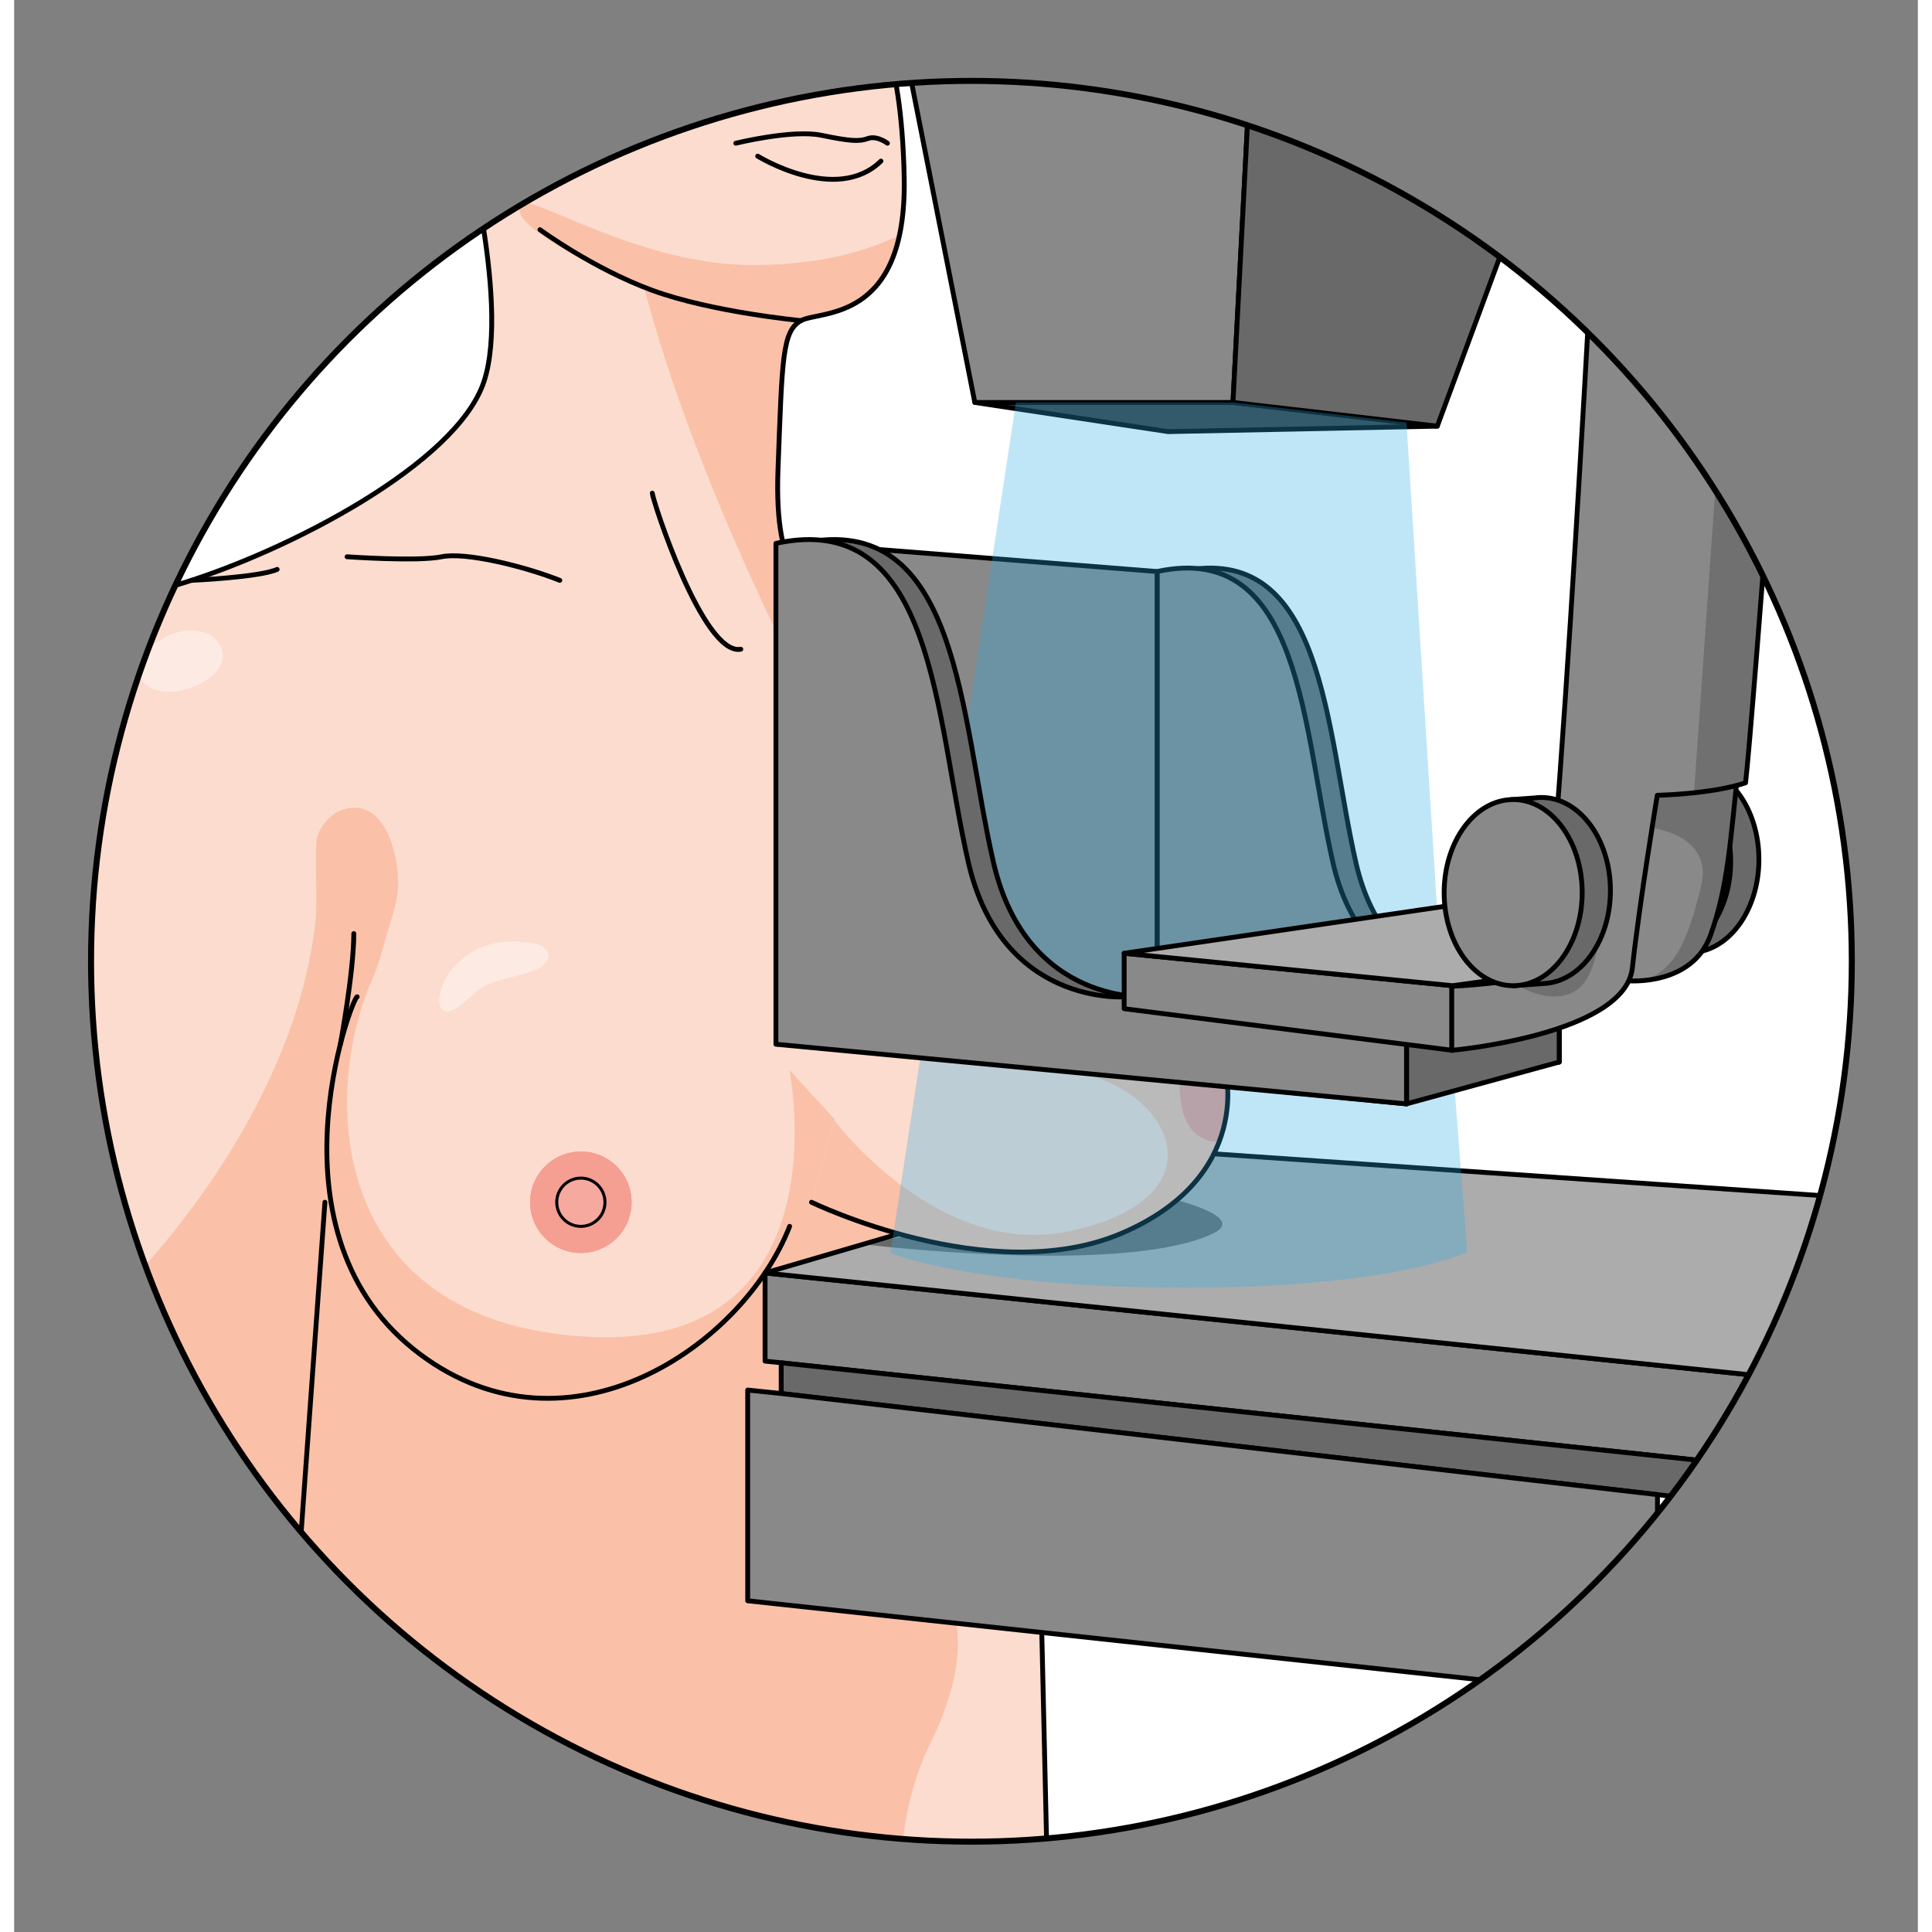
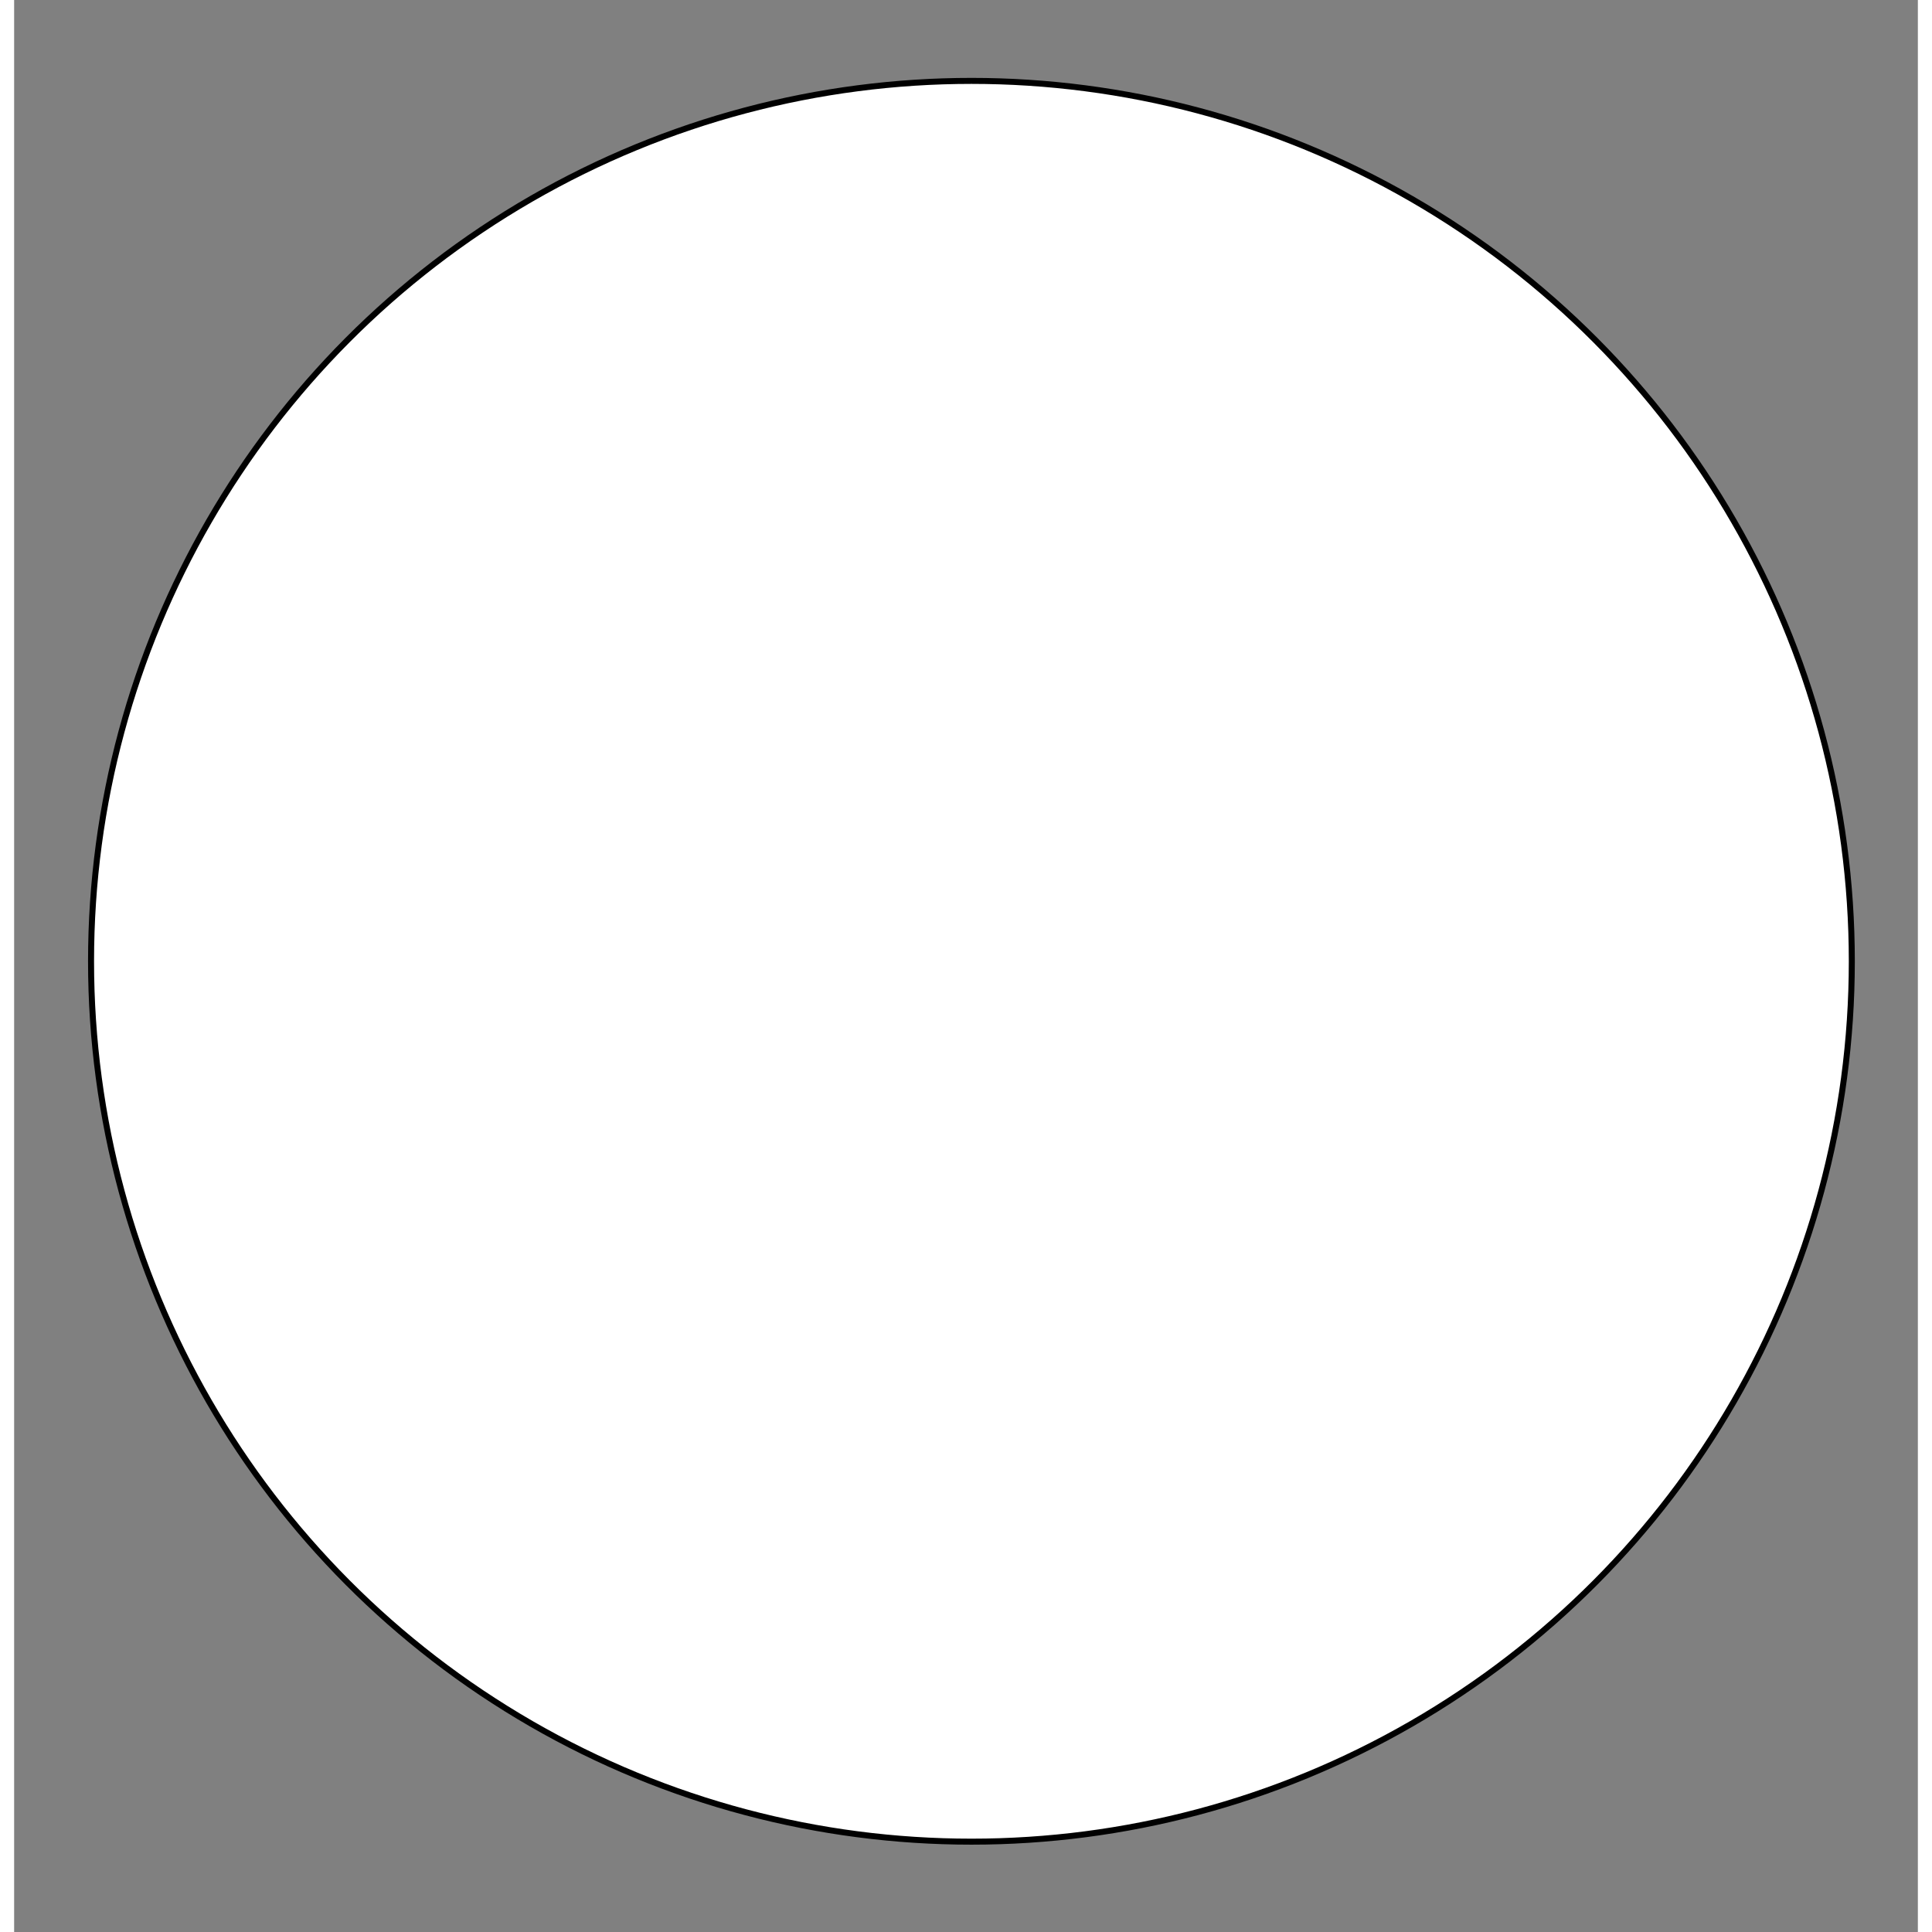
<svg xmlns="http://www.w3.org/2000/svg" xmlns:xlink="http://www.w3.org/1999/xlink" version="1.1" id="Layer_1" width="800px" height="800px" viewBox="0 0 606.061 615.062" enable-background="new 0 0 606.061 615.062" xml:space="preserve">
  <rect x="0" y="0" width="606.061" height="615.062" fill="#808080" stroke="none" />
  <g>
    <circle fill="#FFFFFF" cx="304.759" cy="306.027" r="280.275" />
    <g>
      <defs>
-         <circle id="SVGID_3_" cx="304.759" cy="306.027" r="280.275" />
-       </defs>
+         </defs>
      <clipPath id="SVGID_2_">
        <use xlink:href="#SVGID_3_" overflow="visible" />
      </clipPath>
      <g clip-path="url(#SVGID_2_)">
        <ellipse fill="#696969" cx="533.485" cy="273.617" rx="21.973" ry="29.629" />
        <ellipse fill="none" stroke="#000000" stroke-width="1.541" stroke-linecap="round" stroke-linejoin="round" stroke-miterlimit="10" cx="533.485" cy="273.617" rx="21.973" ry="29.629" />
        <ellipse fill="#898989" cx="524.497" cy="274.282" rx="21.973" ry="29.63" />
        <ellipse fill="none" stroke="#000000" stroke-width="1.541" stroke-linecap="round" stroke-linejoin="round" stroke-miterlimit="10" cx="524.497" cy="274.282" rx="21.973" ry="29.63" />
        <path fill="#FCDCCE" d="M141.399,35.054c0,0,16.859,60.366,8.158,86.47s-62.168,53.808-96.48,64.293S4.353,239.808-1.63,288.752     s0,252.097,0,252.097l331.391,96.521c0,0-6.676-341.546-12.668-384.157c-5.992-42.614-47.273-49.272-55.93-57.928     c-8.656-8.655-19.309-10.653-17.977-45.941c1.332-35.289,1.332-43.945,7.324-47.273c5.992-3.329,33.67,0.806,32.848-45.276     c-0.408-22.791-3.553-34.623-3.553-34.623S186.761-7.992,141.399,35.054z" />
        <path fill="#FDEBE3" d="M135.687,320.554c0.049,0.096,0.104,0.186,0.162,0.27c2.873,4.064,9.656-4.166,11.869-5.657     c5.281-3.558,11.656-3.947,17.454-6.108c2.147-0.802,5.677-2.849,4.864-5.632c-0.936-3.211-6.593-3.43-9.194-3.6     c-9.415-0.613-17.368,2.754-22.833,10.55C136.653,312.311,134.45,318.134,135.687,320.554z" />
        <path fill="#FDEBE3" d="M65.22,212.678c2.766-4.374,0.477-9.21-3.911-11.019c-5.262-2.169-11.076-0.407-15.56,2.629     c-3.563,2.413-8.461,6.209-5.822,11.131C44.671,224.269,60.999,219.357,65.22,212.678z" />
        <path fill="#FAC1A8" d="M235.177,84.375c-36.705,0-70.757-23.109-73.73-19.262c-6.156,7.965,39.719,26.664,39.111,26.322     c15.754,60.489,49.635,124.746,49.635,124.746l15.572-5.005l2.047-11.6c-2.896-1.488-5.221-2.864-6.648-4.291     c-8.656-8.655-19.309-10.653-17.977-45.941c1.332-35.289,1.332-43.945,7.324-47.273c5.064-2.814,25.621-0.298,31.365-27.276     C274.183,78.741,259.028,84.375,235.177,84.375z" />
        <path fill="#FAC1A8" d="M283.302,610.447c0,0-5.248-27.871,8.637-56.003c13.883-28.131,6.625-42.961,6.625-42.961l14.58-98.565     l-66.342-72.298c0,0,18.092,89.452-64.324,84.93c-82.417-4.522-84.93-76.889-68.346-114.076     c2.293-5.14,3.584-11.035,5.234-16.417c1.246-4.066,2.566-8.158,2.848-12.428c0.66-10.006-4.492-30.533-18.738-24.41     c-3.23,1.389-6.963,5.918-7.217,9.569c-0.65,9.37,0.621,18.635-0.613,28.005c-1.273,9.666-3.566,19.186-6.658,28.428     c-7.814,23.36-20.498,44.978-35.481,64.44c-4.977,6.465-10.233,12.721-15.795,18.689c-0.874,0.939-6.497,5.338-6.497,6.641     c0,0.008,0,65.832,0,65.832s21.039,43.674,39.51,82.1l148.725,43.316C223.397,604.743,283.302,610.447,283.302,610.447z" />
        <path fill="none" stroke="#000000" stroke-width="1.541" stroke-linecap="round" stroke-linejoin="round" stroke-miterlimit="10" d="     M141.399,35.054c0,0,16.859,60.366,8.158,86.47s-62.168,53.808-96.48,64.293S4.353,239.808-1.63,288.752s0,252.097,0,252.097     l331.391,96.521c0,0-6.676-341.546-12.668-384.157c-5.992-42.614-47.273-49.272-55.93-57.928     c-8.656-8.655-19.309-10.653-17.977-45.941c1.332-35.289,1.332-43.945,7.324-47.273c5.992-3.329,33.67,0.806,32.848-45.276     c-0.408-22.791-3.553-34.623-3.553-34.623S186.761-7.992,141.399,35.054z" />
        <g>
          <polygon fill="#898989" points="239.06,405.257 239.06,433.317 555.458,466.941 555.458,437.978     " />
          <polygon fill="none" stroke="#000000" stroke-width="1.541" stroke-linecap="round" stroke-linejoin="round" stroke-miterlimit="10" points="      239.06,405.257 239.06,433.317 555.458,466.941 555.458,437.978     " />
          <polygon fill="#696969" points="244.198,433.863 244.198,443.638 538.479,477.595 538.479,465.137     " />
          <polygon fill="none" stroke="#000000" stroke-width="1.541" stroke-linecap="round" stroke-linejoin="round" stroke-miterlimit="10" points="      244.198,433.863 244.198,443.638 538.479,477.595 538.479,465.137     " />
          <polyline fill="#898989" points="244.198,443.638 233.532,442.528 233.532,509.618 523.165,540.849 523.165,475.827       244.198,443.638     " />
          <polyline fill="none" stroke="#000000" stroke-width="1.541" stroke-linecap="round" stroke-linejoin="round" stroke-miterlimit="10" points="      244.198,443.638 233.532,442.528 233.532,509.618 523.165,540.849 523.165,475.827 244.198,443.638     " />
          <polyline fill="#ACACAC" points="239.06,405.257 371.175,366.585 652.224,385.921 555.458,437.978 239.06,405.257     " />
          <path fill="#696969" d="M270.276,396.118c0,0,83.029,10.152,111.443-3.455c13.488-6.461-23.891-13.533-23.891-13.533" />
          <polyline fill="none" stroke="#000000" stroke-width="1.541" stroke-linecap="round" stroke-linejoin="round" stroke-miterlimit="10" points="      239.06,405.257 371.175,366.585 652.224,385.921 555.458,437.978 239.06,405.257     " />
        </g>
-         <path fill="none" stroke="#000000" stroke-width="1.541" stroke-linecap="round" stroke-linejoin="round" stroke-miterlimit="10" d="     M109.192,317.335c-1.59,0-30.472,76.119,20.122,113.855c47.173,35.187,102.735-2.648,117.563-40.775" />
        <circle fill="#F59E92" cx="180.418" cy="382.737" r="16.151" />
        <circle fill="#F59E92" cx="180.418" cy="382.737" r="16.151" />
-         <circle fill="#F6A99E" cx="180.418" cy="382.737" r="7.679" />
        <circle fill="none" stroke="#000000" stroke-width="0.956" stroke-linecap="round" stroke-linejoin="round" stroke-miterlimit="10" cx="180.418" cy="382.737" r="7.679" />
        <path fill="none" stroke="#000000" stroke-width="1.541" stroke-linecap="round" stroke-linejoin="round" stroke-miterlimit="10" d="     M87.479,543.46c0-2.611,11.465-160.723,11.465-160.723" />
        <path fill="none" stroke="#000000" stroke-width="1.541" stroke-linecap="round" stroke-linejoin="round" stroke-miterlimit="10" d="     M103.864,332.44c0,0,4.268-23.048,4.268-35.229" />
        <path fill="none" stroke="#000000" stroke-width="1.541" stroke-linecap="round" stroke-linejoin="round" stroke-miterlimit="10" d="     M56.411,184.763c0,0,21.541-0.95,27.316-3.49" />
        <path fill="none" stroke="#000000" stroke-width="1.541" stroke-linecap="round" stroke-linejoin="round" stroke-miterlimit="10" d="     M105.998,177.25c0,0,22.476,1.583,30.071,0c7.596-1.583,26.267,2.999,37.66,7.512" />
        <path fill="none" stroke="#000000" stroke-width="1.541" stroke-linecap="round" stroke-linejoin="round" stroke-miterlimit="10" d="     M203.161,156.996c0,1.899,16.143,51.902,28.168,49.687" />
        <path fill="none" stroke="#000000" stroke-width="1.541" stroke-linecap="round" stroke-linejoin="round" stroke-miterlimit="10" d="     M250.511,102.07c0,0-28.361-2.675-47.35-9.638c-18.986-6.963-35.76-19.306-35.76-19.306" />
        <path fill="none" stroke="#000000" stroke-width="1.541" stroke-linecap="round" stroke-linejoin="round" stroke-miterlimit="10" d="     M278.021,45.593c0,0-3.334-2.532-6.18-1.503c-2.848,1.03-5.697,0.87-14.875-1.029c-9.178-1.898-27.219,2.532-27.219,2.532" />
        <path fill="none" stroke="#000000" stroke-width="1.541" stroke-linecap="round" stroke-linejoin="round" stroke-miterlimit="10" d="     M236.71,49.707c0,0,25.002,15.508,39.244,1.583" />
        <path fill="#FCDCCE" d="M253.839,382.737c0,0,56.928,27.609,98.543,9.965c41.613-17.645,34.621-51.934,31.625-56.928     s-109.193-28.298-109.193-28.298" />
        <path fill="#FAC1A8" d="M352.382,392.702c41.613-17.645,34.621-51.934,31.625-56.928c-0.986-1.645-13.156-5.271-29.037-9.399     c-20.932-2.866-46.744-3.651-29.541,13.904c40.006-1.571,65.172,40.712,9.768,51.793c-41.391,8.278-74.008-35.308-74.008-35.308     l-0.174,0.227l-7.176,25.746C253.839,382.737,310.767,410.347,352.382,392.702z" />
        <path fill="#F59E92" d="M384.007,335.774c-0.41-0.684-2.764-1.713-6.502-2.975c-3.752,2.092-7.504,6.736-6.234,17.054     c1.365,11.103,7.359,13.625,12.322,13.716C388.599,350.501,385.681,338.564,384.007,335.774z" />
        <path fill="none" stroke="#000000" stroke-width="1.541" stroke-linecap="round" stroke-linejoin="round" stroke-miterlimit="10" d="     M253.839,382.737c0,0,56.928,27.609,98.543,9.965c41.613-17.645,34.621-51.934,31.625-56.928s-109.193-28.298-109.193-28.298" />
        <path opacity="0.3" fill="#29ABE2" d="M290.239,325.208l-11.283,73.681c0,0,26.67,11.079,93.789,11.079     s89.865-11.375,89.865-11.375l-4.697-60.488" />
        <path fill="#696969" d="M371.175,181.953V327.82l120.697,10.284v-21.622l-18.678-2.479c0,0-36.24,3.162-45.984-39.168     C417.464,232.506,417.464,171.904,371.175,181.953z" />
        <path fill="none" stroke="#000000" stroke-width="1.541" stroke-linecap="round" stroke-linejoin="round" stroke-miterlimit="10" d="     M371.175,181.953V327.82l120.697,10.284v-21.622l-18.678-2.479c0,0-36.24,3.162-45.984-39.168     C417.464,232.506,417.464,171.904,371.175,181.953z" />
        <path fill="#898989" d="M363.866,181.953V327.82l128.006,10.284v-21.622l-25.986-2.479c0,0-36.24,3.162-45.986-39.168     C410.155,232.506,410.155,171.904,363.866,181.953z" />
        <path fill="none" stroke="#000000" stroke-width="1.541" stroke-linecap="round" stroke-linejoin="round" stroke-miterlimit="10" d="     M363.866,181.953V327.82l128.006,10.284v-21.622l-25.986-2.479c0,0-36.24,3.162-45.986-39.168     C410.155,232.506,410.155,171.904,363.866,181.953z" />
        <polygon fill="#696969" points="443.267,327.784 491.872,317.335 491.872,338.104 443.267,351.421    " />
        <polygon fill="none" stroke="#000000" stroke-width="1.541" stroke-linecap="round" stroke-linejoin="round" stroke-miterlimit="10" points="     443.267,327.784 491.872,317.335 491.872,338.104 443.267,351.421    " />
        <polygon fill="#383838" points="305.837,128.122 367.399,137.416 453.071,135.672 388.021,128.122    " />
        <polygon fill="none" stroke="#000000" stroke-width="1.541" stroke-linecap="round" stroke-linejoin="round" stroke-miterlimit="10" points="     305.837,128.122 367.399,137.416 453.071,135.672 388.021,128.122    " />
        <polygon fill="#898989" points="284.927,22.414 305.837,128.122 388.021,128.122 393.538,22.414    " />
        <polygon fill="none" stroke="#000000" stroke-width="1.541" stroke-linecap="round" stroke-linejoin="round" stroke-miterlimit="10" points="     284.927,22.414 305.837,128.122 388.021,128.122 393.538,22.414    " />
        <polygon fill="#696969" points="393.538,22.414 388.021,128.122 453.071,135.672 493.437,26.48    " />
        <polygon fill="none" stroke="#000000" stroke-width="1.541" stroke-linecap="round" stroke-linejoin="round" stroke-miterlimit="10" points="     393.538,22.414 388.021,128.122 453.071,135.672 493.437,26.48    " />
        <polygon fill="#898989" points="363.866,181.953 250.511,172.98 250.511,326.785 363.866,324.122    " />
        <polygon fill="none" stroke="#000000" stroke-width="1.541" stroke-linecap="round" stroke-linejoin="round" stroke-miterlimit="10" points="     363.866,181.953 250.511,172.98 250.511,326.785 363.866,324.122    " />
        <polygon opacity="0.3" fill="#29ABE2" points="443.267,134.534 388.021,128.122 318.921,128.122 290.239,317.335      455.251,325.208    " />
        <path fill="#696969" d="M250.511,172.98v159.46l192.756,18.98v-23.637l-81.23-10.449c0,0-39.617,3.458-50.27-42.817     C301.112,228.243,301.112,161.994,250.511,172.98z" />
        <path fill="none" stroke="#000000" stroke-width="1.541" stroke-linecap="round" stroke-linejoin="round" stroke-miterlimit="10" d="     M250.511,172.98v159.46l192.756,18.98v-23.637l-81.23-10.449c0,0-39.617,3.458-50.27-42.817     C301.112,228.243,301.112,161.994,250.511,172.98z" />
        <path fill="#898989" d="M242.521,172.98v159.46l200.746,18.98v-23.637l-89.221-10.449c0,0-39.617,3.458-50.27-42.817     C293.122,228.243,293.122,161.994,242.521,172.98z" />
        <path fill="none" stroke="#000000" stroke-width="1.541" stroke-linecap="round" stroke-linejoin="round" stroke-miterlimit="10" d="     M242.521,172.98v159.46l200.746,18.98v-23.637l-89.221-10.449c0,0-39.617,3.458-50.27-42.817     C293.122,228.243,293.122,161.994,242.521,172.98z" />
        <polygon fill="#898989" points="353.38,303.481 353.38,321.126 457.913,334.378 457.913,313.803    " />
        <polygon fill="none" stroke="#000000" stroke-width="1.541" stroke-linecap="round" stroke-linejoin="round" stroke-miterlimit="10" points="     353.38,303.481 353.38,321.126 457.913,334.378 457.913,313.803    " />
        <polygon fill="#ACACAC" points="353.38,303.481 457.913,288.168 503.522,307.477 457.913,313.803    " />
        <polygon fill="none" stroke="#000000" stroke-width="1.541" stroke-linecap="round" stroke-linejoin="round" stroke-miterlimit="10" points="     353.38,303.481 457.913,288.168 503.522,307.477 457.913,313.803    " />
        <path fill="#898989" d="M513.987,312.238c0,0,20.209,1.755,26.066-14.518c5.541-15.399,6.395-30.451,8.84-53.796     c2.168-20.712-30.887-14.543-30.887-14.543L513.987,312.238z" />
        <path fill="#707070" d="M516.767,254.965l4.66,8.637c0,0,19.637,2.166,15.625,18.497s-7.783,26.603-18.361,30.063     c6.34-0.542,17.301-3.155,21.363-14.44c5.541-15.399,6.395-30.451,8.84-53.796c0.594-5.666-1.459-9.31-4.738-11.629     c-9.113-0.683-18.615-1.358-26.197-1.887L516.767,254.965z" />
-         <path fill="none" stroke="#000000" stroke-width="1.541" stroke-linecap="round" stroke-linejoin="round" stroke-miterlimit="10" d="     M513.987,312.238c0,0,20.209,1.755,26.066-14.518c5.541-15.399,6.395-30.451,8.84-53.796     c2.168-20.712-30.887-14.543-30.887-14.543L513.987,312.238z" />
        <g>
          <path fill="#898989" d="M457.671,334.378c0,0,55.168-4.912,57.5-26.23c2.33-21.318,7.941-54.966,7.941-54.966      s17.188-0.332,28.094-3.968c2.313-19.169,16.525-211.532,16.525-211.532l-63.129,1.652c0,0-13.881,266.397-19.168,270.034      c-5.289,3.636-27.764,4.627-27.764,4.627V334.378z" />
          <path fill="#707070" d="M472.589,309.592c0,0,13.625,11.831,24.021,6.096c10.396-5.736,8.246-31.551,8.246-31.551" />
          <path fill="#707070" d="M562.212,111.521l-17.662,1.709l-9.75,139.154l0,0c5.314-0.568,11.496-1.533,16.406-3.171      C552.556,238.038,557.948,167.994,562.212,111.521z" />
          <path fill="none" stroke="#000000" stroke-width="1.541" stroke-linecap="round" stroke-linejoin="round" stroke-miterlimit="10" d="      M457.671,334.378c0,0,55.168-4.912,57.5-26.23c2.33-21.318,7.941-54.966,7.941-54.966s17.188-0.332,28.094-3.968      c2.313-19.169,16.525-211.532,16.525-211.532l-63.129,1.652c0,0-13.881,266.397-19.168,270.034      c-5.289,3.636-27.764,4.627-27.764,4.627V334.378z" />
        </g>
        <path fill="#696969" d="M508.185,283.507c0-16.364-9.838-29.629-21.973-29.629c-0.779,0-1.549,0.056-2.307,0.163l-7.383,0.523     l0.025,2.328c-7.289,4.822-12.309,14.927-12.309,26.614c0,12.023,5.314,22.366,12.945,27.012l0.037,3.284l9.662-0.689     c0.336-0.014,0.672-0.037,1.004-0.072l0.135-0.009v-0.005C499.31,311.785,508.185,299.048,508.185,283.507z" />
        <path fill="none" stroke="#000000" stroke-width="1.541" stroke-linecap="round" stroke-linejoin="round" stroke-miterlimit="10" d="     M508.185,283.507c0-16.364-9.838-29.629-21.973-29.629c-0.779,0-1.549,0.056-2.307,0.163l-7.383,0.523l0.025,2.328     c-7.289,4.822-12.309,14.927-12.309,26.614c0,12.023,5.314,22.366,12.945,27.012l0.037,3.284l9.662-0.689     c0.336-0.014,0.672-0.037,1.004-0.072l0.135-0.009v-0.005C499.31,311.785,508.185,299.048,508.185,283.507z" />
        <ellipse fill="#898989" cx="477.223" cy="284.173" rx="21.972" ry="29.63" />
        <ellipse fill="none" stroke="#000000" stroke-width="1.541" stroke-linecap="round" stroke-linejoin="round" stroke-miterlimit="10" cx="477.223" cy="284.173" rx="21.972" ry="29.63" />
      </g>
    </g>
    <circle fill="none" stroke="#000000" stroke-width="1.912" stroke-linecap="round" stroke-linejoin="round" stroke-miterlimit="10" cx="304.759" cy="306.027" r="280.275" />
  </g>
</svg>